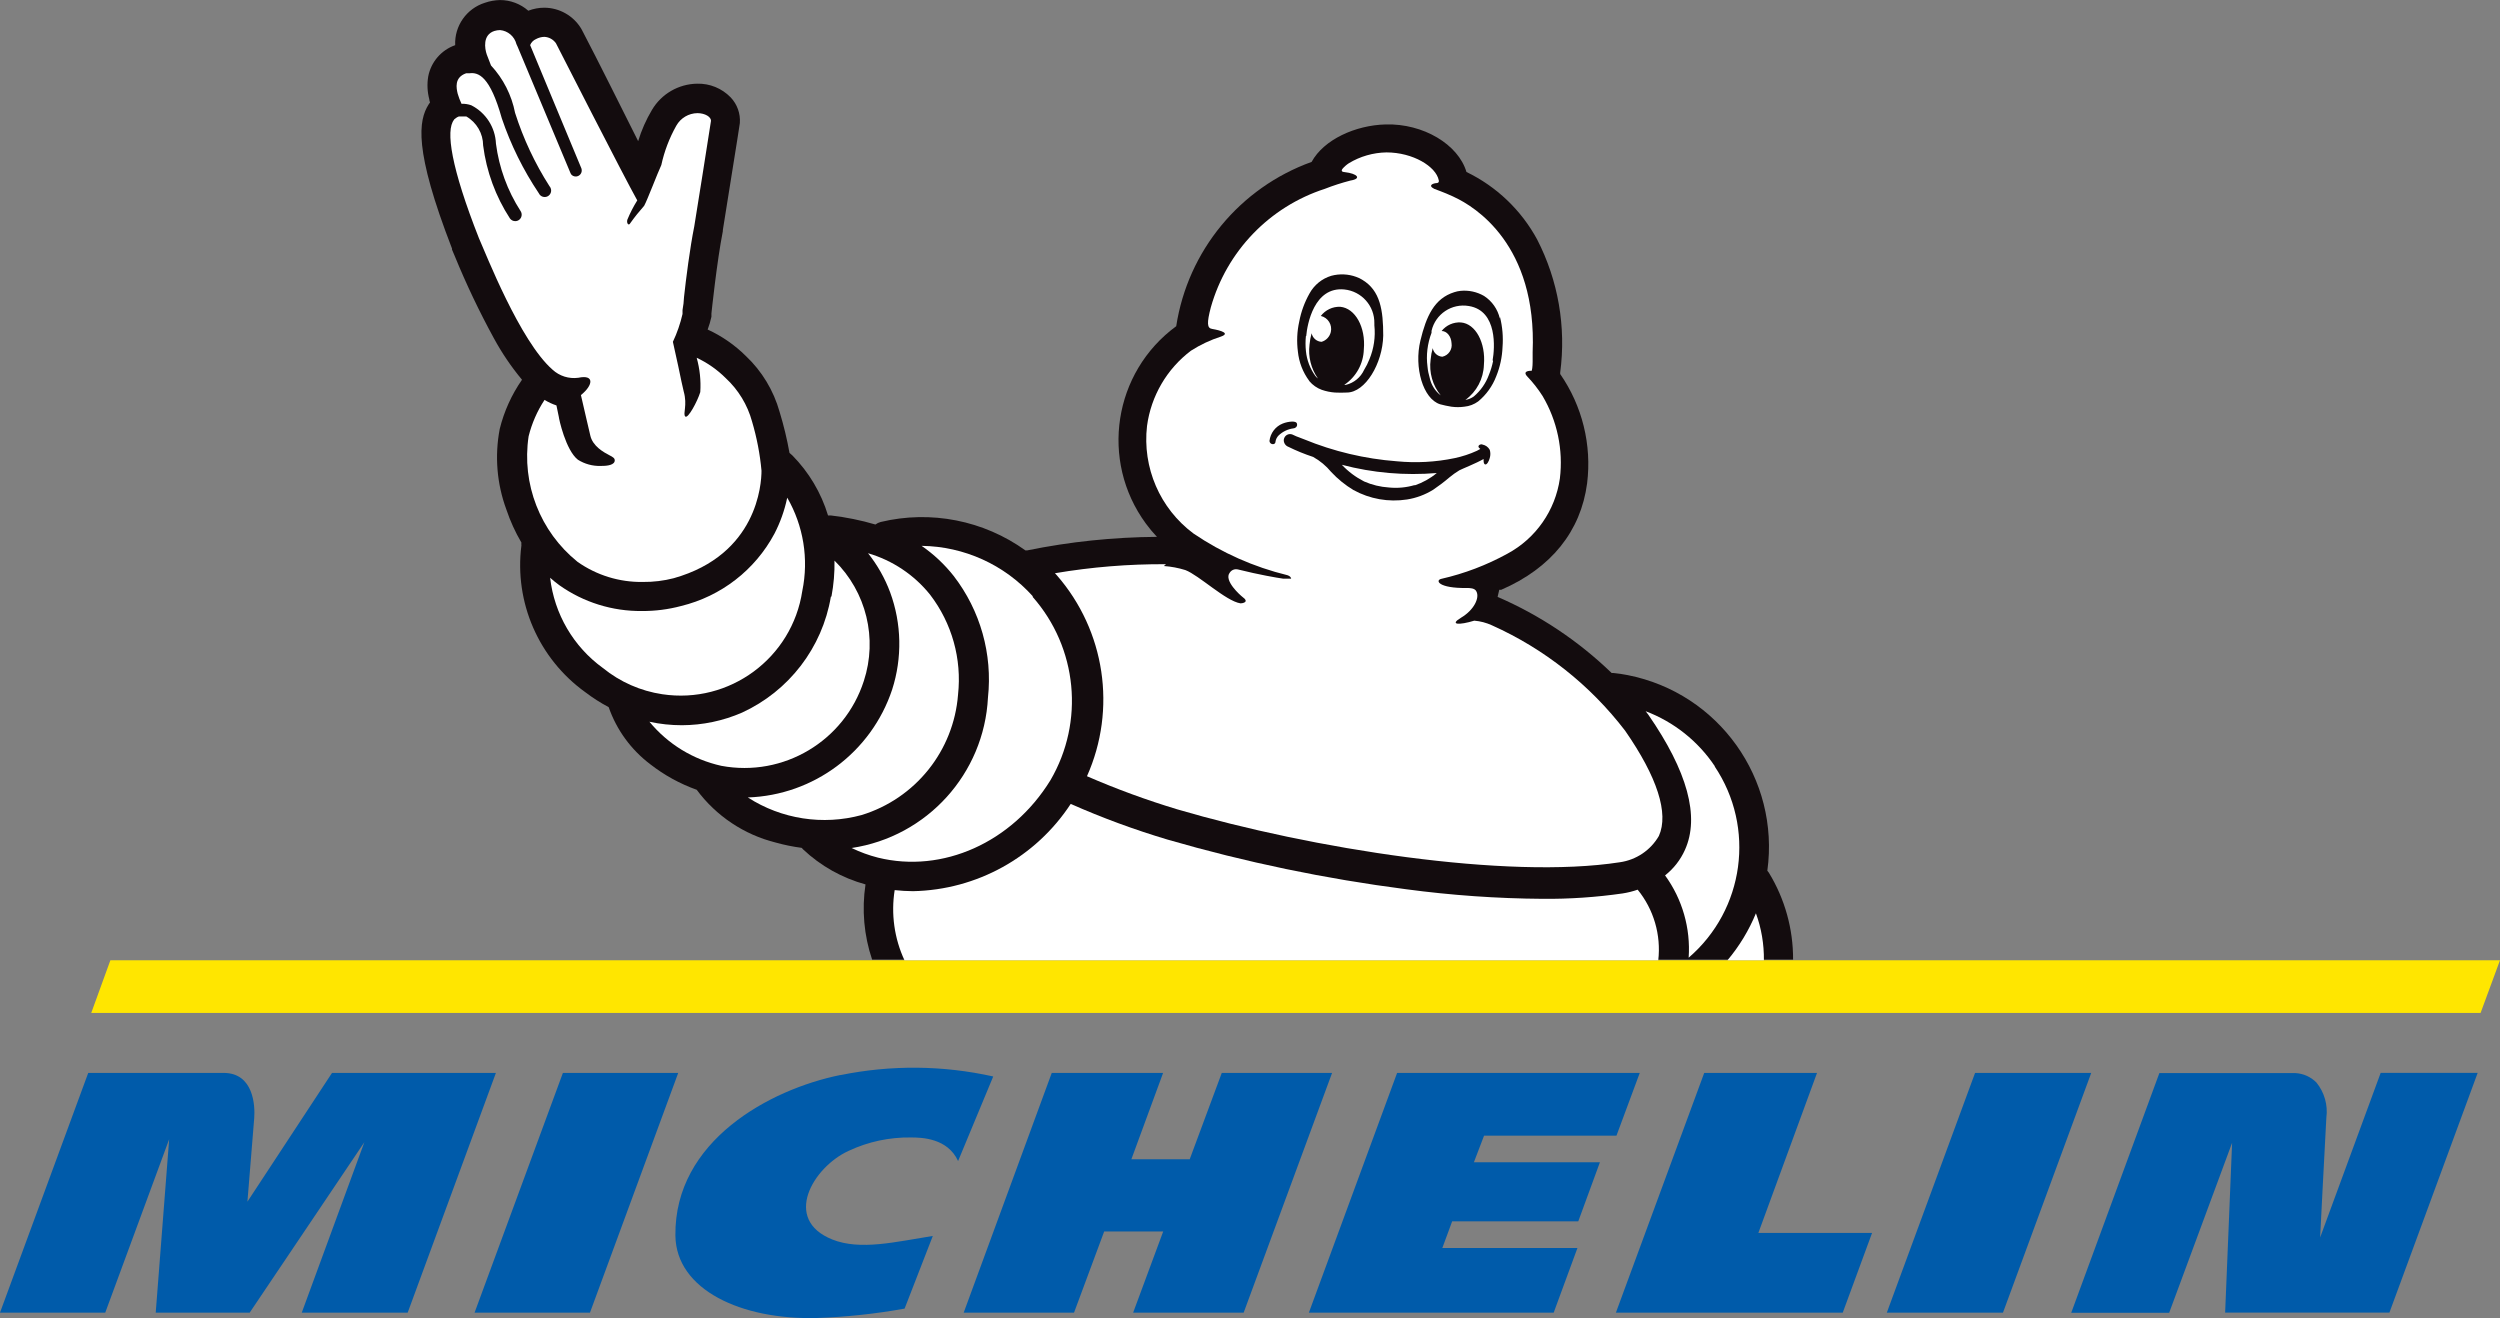
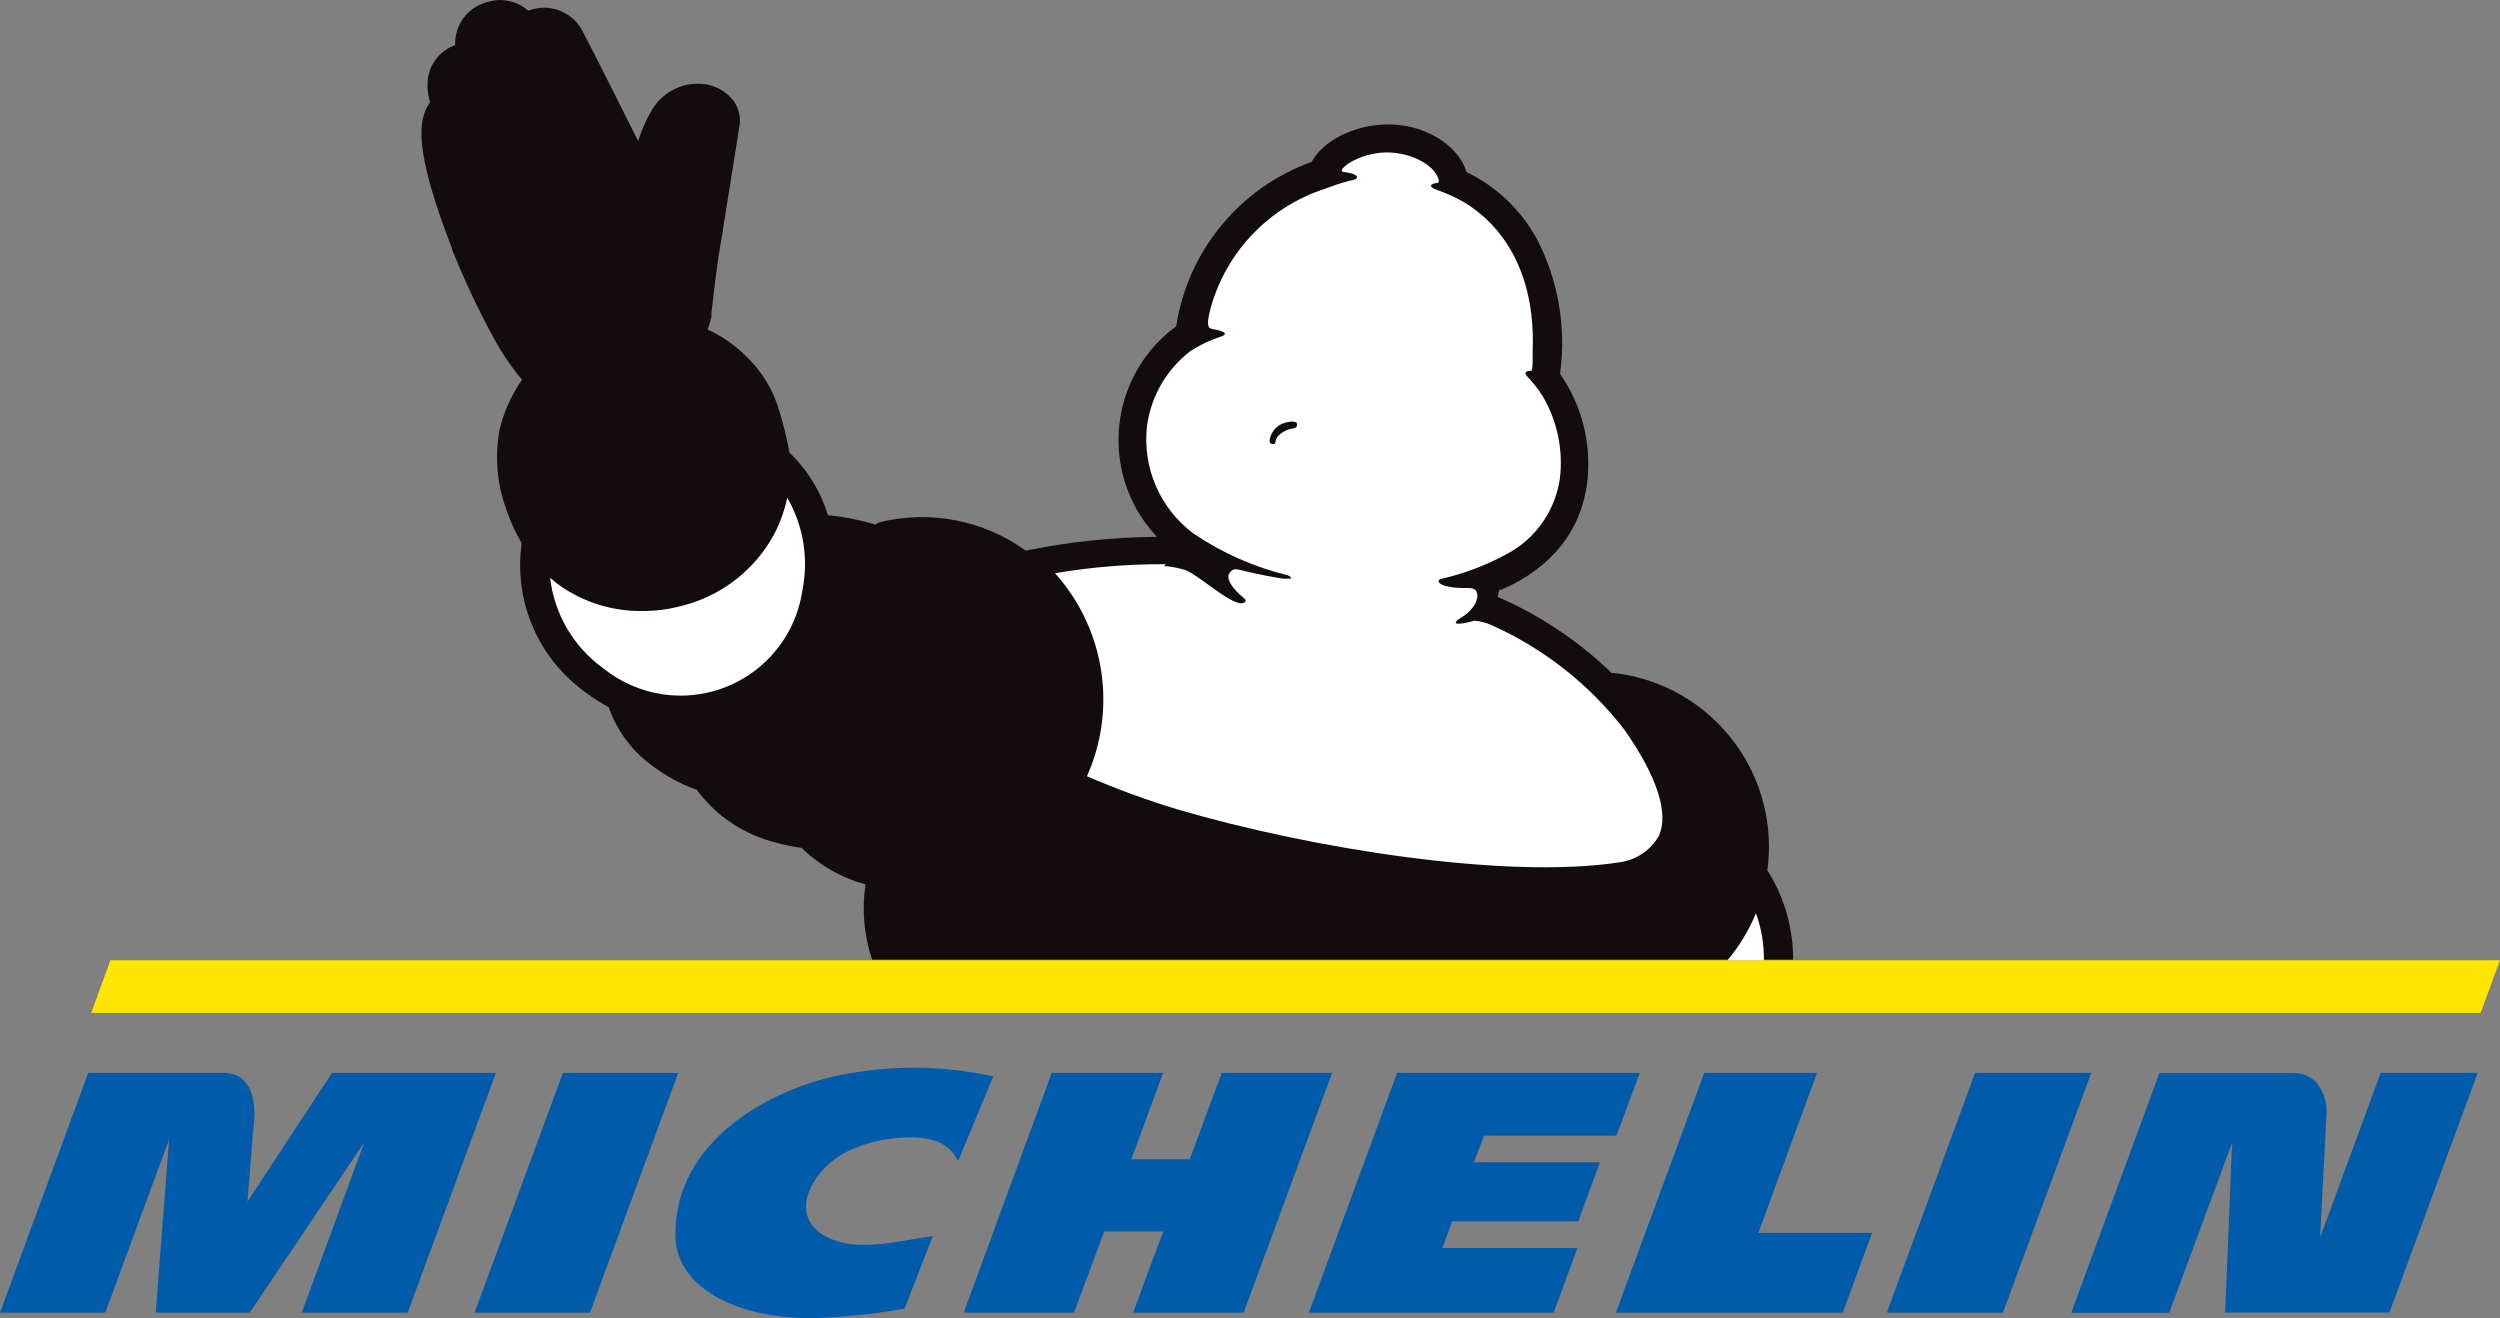
<svg xmlns="http://www.w3.org/2000/svg" id="Layer_2" data-name="Layer 2" viewBox="0 0 2356.65 1242.51">
  <rect x="0" y="0" width="2356.65" height="1242.51" fill="#808080" stroke="none" />
  <defs>
    <style>
      .cls-1 {
        fill: #005baa;
      }

      .cls-2 {
        fill: #fff;
      }

      .cls-3 {
        fill: #ffe600;
      }

      .cls-4 {
        fill: #130c0e;
      }
    </style>
  </defs>
  <g id="_图层_1" data-name="图层 1">
    <g>
      <polygon class="cls-3" points="2356.65 905.18 104.06 905.18 86 954.88 2338.34 954.88 2356.65 905.18" />
      <path class="cls-1" d="M1712.83,1011.39h-106.33l-83.26,225.98h213.84l27.64-75.12h-107.19l55.3-150.86ZM1398.96,1070.57h124.81l21.96-59.17h-228.73l-83.17,225.98h230.76l22.41-60.95h-127.38l9.29-25.16h118.88l20.38-55.63h-118.79l9.57-25.07ZM1861.82,1011.39l-83.19,225.98h109.5l83.19-225.98h-109.5ZM2244.15,1011.39l-57.05,155.11c.79-15.59,3.9-77.33,5.86-112.86,1.59-11.9-1.82-23.93-9.38-33.22-5.32-5.35-12.42-8.5-19.93-8.87h-128.1l-83.1,226h92.32l59.34-160.27-6.56,160.08h154.85l83.19-225.98h-91.43ZM312.98,1011.39l-79.74,121.36s5.07-63.51,6.4-78.76c.89-11.6-.44-42.6-28.9-42.6h-127.57L0,1237.37h99.21l60.25-163.44-12.67,163.44h88.58l108.08-160.62-58.99,160.62h99.84l83.17-225.98h-154.48ZM530.62,1011.39l-83.26,225.98h108.78l83.19-225.98h-108.71ZM1151.72,1011.39l-30.23,81.4h-54.99l29.92-81.4h-104.97l-83.01,225.98h104.01l28.43-76.54h55.63l-28.34,76.54h104.18l83.36-225.98h-103.99ZM791.87,1013.43c-66.34,13.56-156.18,62.02-155.2,151.21.54,51.31,62.46,79.74,133.5,77.78,27.71-.96,55.3-3.92,82.56-8.85l26.59-68.49c-34.92,5.49-68.3,13.91-94.7,3.36-47.41-18.95-18.16-68.21,15.24-83.52,18.44-8.68,38.61-13,58.99-12.67,10.01,0,34.45.61,44.3,22.22l33.12-79.71c-47.34-10.57-96.36-11.02-143.86-1.33" />
      <g>
        <path class="cls-4" d="M426.1,234.3v1.01l2.69,6.35c10.76,26.31,22.98,51.95,36.59,76.88,7.59,14.02,16.52,27.21,26.69,39.43-9.79,14.05-16.89,29.79-21,46.38-4.86,25.41-2.73,51.65,6.24,75.91,3.63,10.84,8.37,21.3,14.2,31.21-.11.9-.11,1.79,0,2.69-6.84,53.63,16.26,106.7,60.13,138.28,6.95,5.31,14.35,10.05,22.13,14.16,7.44,21.42,21.08,40.1,39.13,53.78,13.23,10.32,28.03,18.46,43.84,24.11,18.35,24.74,44.7,42.34,74.6,49.78,8,2.24,16.15,3.89,24.4,4.97l1.27,1.42c16.63,15.66,36.85,26.98,58.86,33.04-3.59,23.81-1.46,48.1,6.24,70.9h868.15c.15-28.89-7.77-57.29-22.84-81.96l-1.42-1.83c11.89-86.63-45.82-167.47-131.59-184.4-4.41-.86-8.93-1.57-13.34-1.98h-1.83c-31.24-30.2-67.65-54.53-107.52-71.76l1.57-6.69h1.83c47.09-20.41,75.05-55.16,80.99-100.42,4.48-36.25-4.56-72.92-25.38-102.96v-1.42c5.72-43.02-1.87-86.78-21.71-125.39-14.99-27.69-38.31-49.97-66.67-63.68-7.66-25.94-40.7-45.82-76.17-44.81-28.37.71-58.27,14.2-69.78,35.32-67.68,24.37-116.68,83.79-127.63,154.88-59.27,43.43-72.09,126.7-28.67,185.97,3.25,4.41,6.73,8.63,10.5,12.6-41.11.3-82.11,4.56-122.4,12.78h-1.57c-39.43-28.33-89.21-38.12-136.45-26.8-1.79.45-3.48,1.27-4.97,2.39-13.68-4.04-27.66-6.88-41.82-8.52h-2.84c-6.47-21.38-18.05-40.85-33.75-56.73l-2.58-2.24c-2.32-13.08-5.46-26.01-9.34-38.72-5.64-20.11-16.63-38.31-31.77-52.62-10.46-10.39-22.65-18.84-36.03-24.97,1.46-3.92,2.65-7.96,3.55-12.07.04-1.05.04-2.09,0-3.1,0,0,5.08-48.81,10.76-77.59v-1.01c15.73-98.44,15.88-99.26,16.03-100.83.67-8.93-2.47-17.75-8.67-24.26-8.26-8.52-19.73-13.23-31.62-12.89-17.49.26-33.6,9.6-42.53,24.67-5.53,9.27-9.9,19.17-13.04,29.49-16.18-32.18-36.89-74.04-52.92-104.65l-.86-1.57c-7.36-12.07-20.44-19.47-34.61-19.58-5.2,0-10.32.97-15.17,2.84-7.36-6.47-16.86-10.05-26.65-10.05-4.86.11-9.64.97-14.2,2.54-17.34,5.42-28.85,21.83-28.07,39.99-13.12,4.6-22.8,15.85-25.41,29.49-1.2,7.18-.86,14.54,1.01,21.56,0,0,0,1.42.71,2.84l-1.27,1.87c-9.64,15.17-14.2,42.53,21.83,135.59" />
        <path class="cls-2" d="M1097.13,533.57c6.88.49,13.68,1.76,20.26,3.81,12.78,4.82,38.16,29.23,51.91,31.36,2.43,0,8.67-1.27,1.87-6.09-1.87-1.42-17.86-15.47-11.92-22.84,1.68-2.58,4.82-3.77,7.81-2.99,19.85,4.97,36.59,7.81,42.53,8.67h7.51s0-2.13-3.55-3.29c-31.58-7.7-61.59-21-88.5-39.28-31.66-23.55-48.32-62.19-43.8-101.39,3.77-28.22,18.69-53.78,41.41-70.94,8.82-5.64,18.35-10.13,28.37-13.34,11.21-3.96-7.1-6.95-8.52-7.21-4.67-.71-4.97-5.53-1.12-20.29,14.91-52.88,55.24-94.82,107.49-111.75,7.89-3.1,15.96-5.68,24.14-7.81,10.76-1.72,6.8-6.54-5.53-7.96,0,0-4.15,0-2.13-2.95,1.76-2.06,3.81-3.89,6.09-5.38,10.69-6.5,22.95-10.02,35.47-10.24,25.08,0,46.79,13.34,49.33,26.24,0,0,.86,2.58-2.13,2.69-2.95.15-8.63,2.13-2.13,5.42,1.57.71,8.26,2.84,17.75,7.21l1.42.71c18.99,8.82,77.85,44.7,73.59,146.09v9.08s0,5.53-.82,8.37c-5.53,0-7.96,1.68-4,5.68,5.31,5.57,10.05,11.66,14.2,18.16,13.83,23.4,19.55,50.72,16.3,77.7-4.3,30.16-22.65,56.51-49.48,70.94-19.55,10.76-40.51,18.72-62.26,23.69-5.98,1.27-3.14,9.04,24.26,8.63,2.24,0,7.36,0,8.78,3.25,3.25,5.98-2.28,17.45-14.16,24.55-11.92,7.1-2.13,7.36,12.18,2.99,5.76.49,11.36,1.98,16.59,4.37,49.45,22.16,92.57,56.28,125.54,99.3,30.35,43.69,41.41,78,31.88,99.26-7.81,13.53-21.42,22.65-36.85,24.82-106.1,16.48-290.21-12.59-417.17-49.89-28.93-8.75-57.37-19.14-85.1-31.21,28.22-63.27,17.12-137.12-28.37-189.37l-1.83-1.98c34.57-5.87,69.59-8.71,104.68-8.52M1662.34,905.18h-33.9c11.17-13.27,20.22-28.22,26.8-44.25,5.16,14.16,7.7,29.15,7.51,44.25" />
-         <path class="cls-2" d="M973.44,562.65c42.31,47.99,49.03,117.69,16.74,172.89-36.18,58.71-101.69,87.94-162.54,72.92-8.56-2.17-16.89-5.23-24.85-9.08,71.12-10.69,124.87-70,128.53-141.83,4.41-40.96-7.18-82.04-32.33-114.63-8.6-10.91-18.8-20.48-30.23-28.37,40.06.52,78.07,17.75,104.83,47.54M1616.38,722.49c38.64,57.63,28.1,135.07-24.55,180.29,1.94-27.69-5.94-55.16-22.24-77.59,8.07-6.35,14.5-14.58,18.72-23.99,14.17-31.32,2.39-74.19-34.61-127.63l-2.43-3.14c26.65,10.09,49.45,28.22,65.25,51.91" />
-         <path class="cls-2" d="M876.71,560.52c20.63,26.87,30.09,60.66,26.39,94.33-4.11,52.92-40.18,97.92-90.93,113.47-36.48,9.9-75.46,3.89-107.22-16.59,62.15-2.13,116.42-42.68,136.04-101.69,9.6-29.9,8.97-62.15-1.87-91.64-4.93-13.31-12-25.75-20.85-36.89,23.02,6.73,43.43,20.33,58.45,39.02" />
-         <path class="cls-2" d="M783.8,562.22c2.09-11.14,3.06-22.42,2.84-33.75,30.05,29.49,40.77,73.44,27.66,113.47-18.28,56.66-75.79,90.93-134.32,79.98-26.61-5.91-50.45-20.52-67.8-41.56,10.05,2.21,20.33,3.29,30.65,3.29,19.51-.07,38.83-4.11,56.73-11.92,44.21-20.33,75.57-61.22,83.68-109.21" />
        <path class="cls-2" d="M742.11,469.17c15.32,26.54,20.37,57.78,14.2,87.79-9.53,63.39-68.66,107-132,97.47-20.52-3.06-39.84-11.62-55.95-24.7-27.81-20.11-45.86-51.02-49.78-85.1,2.8,2.5,5.76,4.9,8.78,7.1,22.72,16.07,49.93,24.55,77.74,24.26,12.45.07,24.85-1.49,36.89-4.71,37.71-9.16,69.78-33.97,88.05-68.21,5.46-10.54,9.46-21.75,11.92-33.34" />
-         <path class="cls-2" d="M843.38,839.07c5.76.64,11.51.97,17.3,1.01,60.1-1.2,115.71-31.99,148.64-82.26,29.67,13.12,60.13,24.33,91.19,33.6,73.7,21.38,148.9,37,224.95,46.83,42.72,5.72,85.74,8.75,128.79,9.04,25.23.22,50.38-1.49,75.31-5.08,4.86-.75,9.61-1.94,14.2-3.55,15.17,18.65,22.16,42.64,19.43,66.53h-710.59c-9.57-20.63-12.78-43.65-9.23-66.11M428.08,112.6l1.12-.86c1.01-.9,2.17-1.57,3.4-1.98h6.95c9.79,5.64,15.85,16.07,15.88,27.39,3.14,24.52,11.77,48.03,25.27,68.77,1.16,1.61,2.99,2.54,4.97,2.54,1.27,0,2.5-.37,3.55-1.12,2.73-1.94,3.36-5.76,1.42-8.52-12.33-19.14-20.22-40.81-23.13-63.39-.64-15.36-9.53-29.19-23.25-36.18-2.95-1.05-6.09-1.53-9.23-1.42-1.42-3.03-2.58-6.13-3.55-9.34-1.27-5.27-3.55-15.47,7.96-19.43h3.25c8.37-1.01,19.28,2.84,30.35,42.53,8.48,25,20.22,48.74,34.91,70.64,1.42,3.06,5.08,4.34,8.11,2.92,3.03-1.46,4.34-5.08,2.88-8.15-.22-.52-.56-.97-.93-1.42-13.79-21.56-24.7-44.81-32.48-69.22-3.25-16.71-11.1-32.18-22.69-44.66-1.57-4.11-3.4-8.82-3.96-10.24-2.02-5.79-4-18.57,7.06-22.24,1.76-.56,3.59-.82,5.42-.86,7.4.67,13.6,5.94,15.44,13.19l1.16,2.54,49.78,119c.3.86.82,1.61,1.53,2.13,2.5,1.91,6.05,1.42,7.96-1.08,1.16-1.49,1.46-3.51.86-5.31l-48.36-116.31c1.01-2.54,2.99-4.56,5.53-5.68,2.43-1.31,5.16-2.06,7.92-2.09,4.37.22,8.41,2.47,10.91,6.09,0,0,64.4,126.36,76.62,148.07-3.63,5.83-6.76,11.92-9.38,18.28-.86,3.29,1.27,6.13,2.84,3.14,4.04-5.68,8.41-11.14,13.04-16.33,2.99-5.38,12.48-30.5,16.18-38.42,2.84-13.04,7.62-25.56,14.16-37.15,4.07-7.18,11.62-11.66,19.88-11.77,7.21,0,13.19,3.66,12.74,7.51-.41,3.81-15.73,99.26-15.73,99.26-4.11,20.44-7.81,49.67-9.64,66.53-.19,4.15-.64,8.26-1.42,12.33v3.7c-2.06,9.04-5.12,17.86-9.08,26.24l5.12,23.28c1.98,9.75,4.26,20.26,5.08,23.51,3.7,13.19-.97,20.85,1.42,23.55,2.43,2.73,11.51-14.16,14.2-22.95.71-10.91-.45-21.86-3.4-32.37,10.17,4.78,19.4,11.25,27.36,19.17,11.92,11.03,20.52,25.19,24.82,40.85,4.49,15.17,7.51,30.76,8.93,46.49,0,12.48-3.96,79.01-82.67,101.28-9.53,2.47-19.36,3.66-29.23,3.55-22.01.34-43.58-6.32-61.55-18.99-35.28-28.48-52.81-73.48-46.08-118.33,3.03-12.18,8.11-23.81,15.02-34.31,3.51,2.17,7.29,3.92,11.21,5.23l2.24,10.8c0,1.27,6.39,31.36,18.01,40.4,6.39,4,13.79,6.05,21.3,5.83,3.4,0,11.62,0,13.19-3.96.52-1.31.19-2.77-.86-3.7-1.12-.9-2.35-1.68-3.7-2.28-5.68-2.95-16.03-8.63-18.28-18.84-1.31-5.83-6.13-25.97-8.82-38.01,11.62-9.38,12.93-19.58-2.39-16.33-8.89,1.23-17.83-1.57-24.41-7.66-30.65-26.8-62.83-109.36-69.37-123.97-26.09-66.23-31.62-101.69-23.4-111.6" />
        <path class="cls-4" d="M1222.65,399.82c0-2.43-3.7-2.43-4.67-2.43-3.03.15-5.98.75-8.82,1.87-6.88,2.73-11.66,9.08-12.48,16.44.04.75.34,1.46.86,1.98.67.71,1.61,1.05,2.58,1.01,1.23,0,2.24-1.01,2.24-2.28v-.15c.34-2.13,1.31-4.11,2.84-5.68,3.85-3.74,8.86-6.13,14.2-6.8,1.53,0,3.81-1.68,3.25-4.11" />
-         <path class="cls-4" d="M1413.84,300.26c-2.02-8.78-7.36-16.41-14.87-21.27-6.73-3.89-14.46-5.57-22.13-4.82-2.06.19-4.04.64-5.98,1.27-18.87,5.94-26.39,22.69-31.92,45.67-6.09,25.23,2.43,54.86,18.58,59.98,3.51.93,7.06,1.72,10.65,2.28,4.04.56,8.15.56,12.18,0,4.75-.45,9.27-2.17,13.08-4.97,7.62-6.28,13.49-14.46,17.01-23.69,3.55-8.75,5.57-18.05,5.94-27.51.75-9.53-.07-19.1-2.39-28.37M1407.45,340.4c-.9,4.45-2.21,8.82-3.96,13.04-2.88,7.89-7.77,14.87-14.2,20.29-2.32,1.68-5.05,2.8-7.92,3.25,10.61-7.74,17.04-19.92,17.45-33.04,1.83-20.85-7.81-38.87-21.71-39.99-6.99-.45-13.79,2.58-18.16,8.07,4.97,0,9.08,5.08,9.38,11.62.9,5.83-2.91,11.36-8.67,12.63-4.52-.26-8.3-3.63-9.08-8.11-1.01,3.55-1.68,7.14-1.98,10.8-1.61,12.07,1.83,24.29,9.53,33.75-5.27-4.04-8.93-9.83-10.35-16.29-1.05-3.51-1.79-7.14-2.13-10.8-1.42-10.76-.07-21.75,3.81-31.92v-1.83c3.66-15.88,19.1-26.16,35.17-23.4,27.25,4.41,24.41,39.99,22.42,51.05M1234.26,359.27c3.14,3.74,7.21,6.58,11.77,8.22,4,1.38,8.15,2.24,12.37,2.54,3.7.19,7.47.19,11.17,0,17.45,0,33.79-27.36,34.35-53.63,0-23.81-2.69-42.53-19.85-52.73-1.79-1.12-3.7-2.02-5.68-2.69-7.51-2.73-15.7-3.06-23.4-1.01-8.82,2.65-16.18,8.67-20.59,16.74-4.63,8.22-7.89,17.12-9.64,26.39-2.09,9.31-2.5,18.91-1.27,28.37,1.01,9.94,4.67,19.47,10.65,27.51M1231.31,316.85c.97-11.36,7.51-46.79,35.88-43.99,16.33,1.64,28.67,15.51,28.37,31.92v1.87c1.16,10.91-.45,21.94-4.67,32.03-1.35,3.48-3.03,6.8-4.97,9.94-3.25,7.1-9.57,12.33-17.15,14.16h-1.57c11.21-7.51,18.05-19.96,18.43-33.45,1.87-20.85-8.07-38.87-22.27-40.14-7.14-.26-13.94,2.99-18.28,8.63,6.8,1.61,10.99,8.37,9.42,15.17-1.05,4.41-4.37,7.96-8.71,9.23-4.6-.22-8.45-3.55-9.38-8.07-1.01,3.51-1.68,7.14-1.98,10.76-1.42,11.25,1.42,22.65,7.96,31.92-.9-.71-1.68-1.53-2.43-2.39-5.01-6.91-8.11-15.06-8.93-23.55-.49-4.75-.49-9.49,0-14.2M1396.83,418.84c-2.99,0-3.85,2.24-2.58,3.25l1.16,1.12-3.14,1.72c-6.76,3.1-13.83,5.42-21.12,6.95-17.9,3.74-36.29,4.71-54.49,2.95-30.01-2.28-59.5-9.27-87.34-20.71l-7.4-2.84-3.66-1.68c-3.1-1.2-6.54.34-7.7,3.44-.26.6-.37,1.27-.41,1.94.04,2.8,1.79,5.31,4.41,6.24,7.51,3.7,15.29,6.88,23.25,9.49,6.54,3.63,12.3,8.45,17.04,14.2,6.17,6.62,13.23,12.37,20.97,17.01,15.4,8.48,33.15,11.62,50.49,8.93,8.78-1.38,17.15-4.52,24.7-9.19,5.31-3.59,10.43-7.47,15.32-11.66,2.92-2.43,6.05-4.67,9.34-6.65,1.98-1.12,15.62-6.5,22.84-10.65,0,2.58,0,4.71,1.57,5.12,1.57.41,3.55-3.1,4.26-6.09.75-2.5.75-5.16,0-7.66-1.42-2.62-3.92-4.41-6.8-4.97M1333.56,457.26c-7.85,2.32-16.11,3.1-24.26,2.28-8.07-.52-16-2.43-23.4-5.68-7.85-4-14.99-9.31-21-15.73,29.19,7.7,59.46,10.32,89.51,7.77-6.17,5.16-13.23,9.08-20.85,11.66" />
      </g>
    </g>
  </g>
</svg>